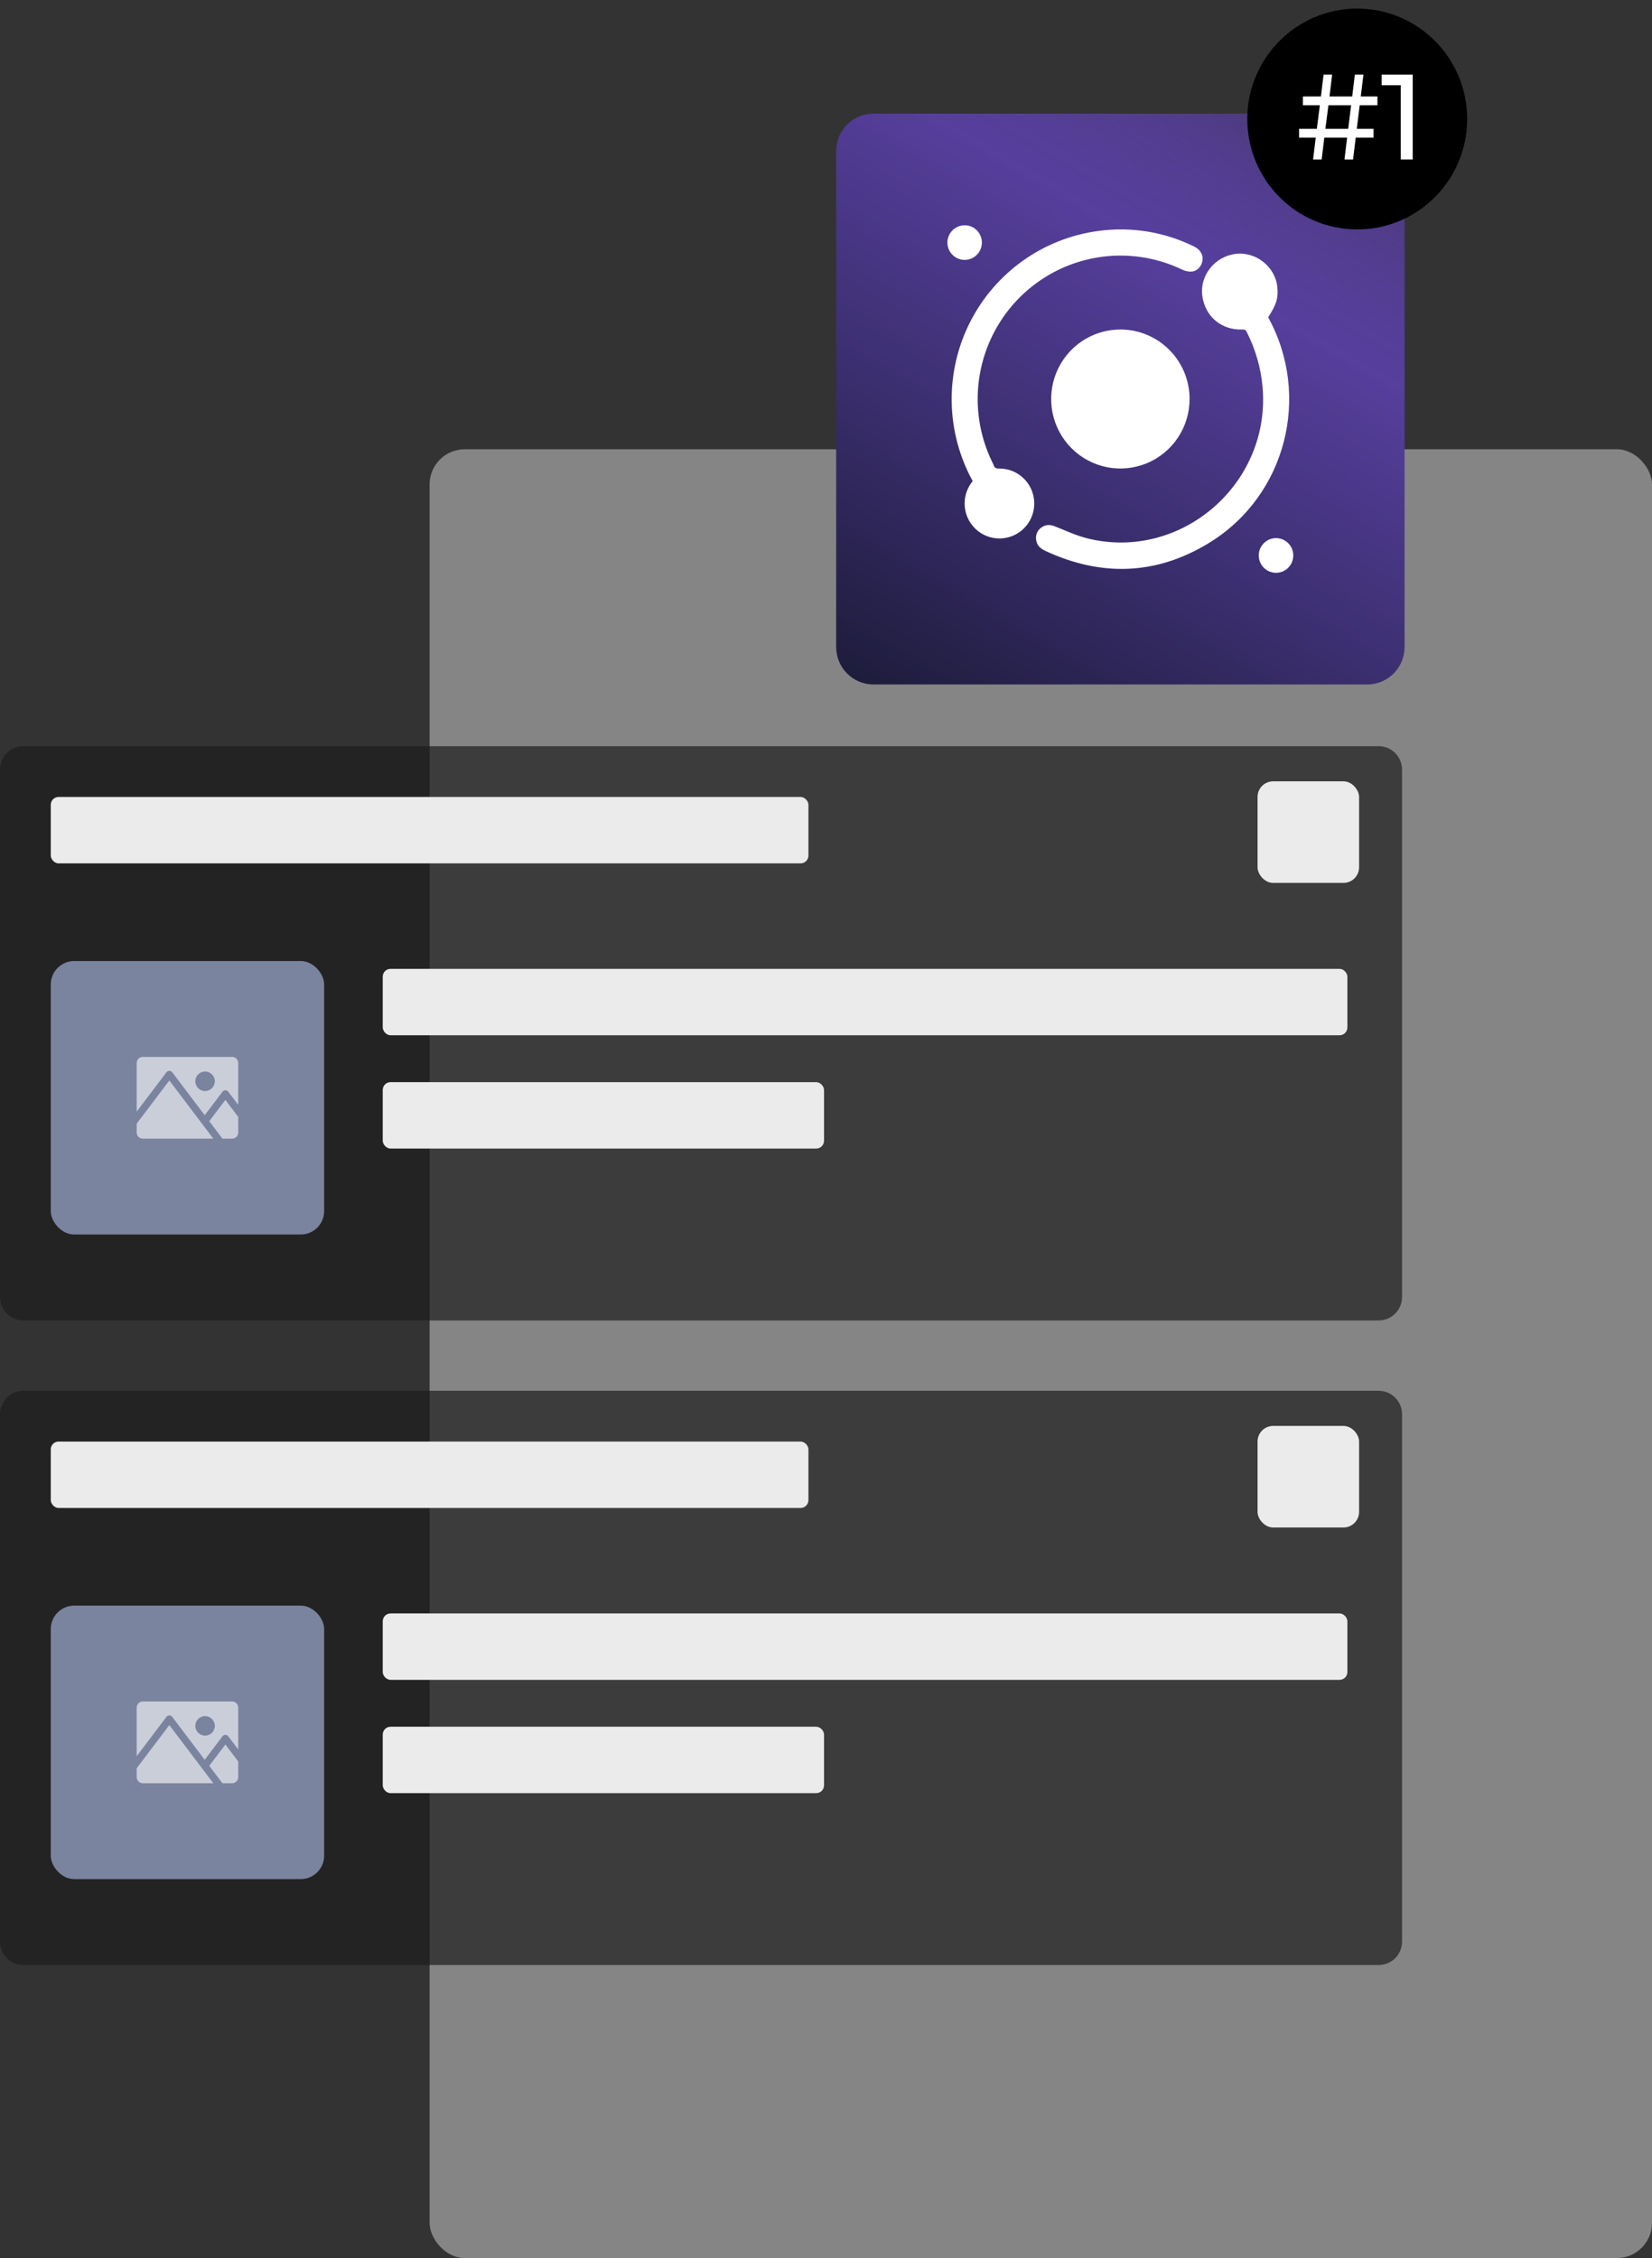
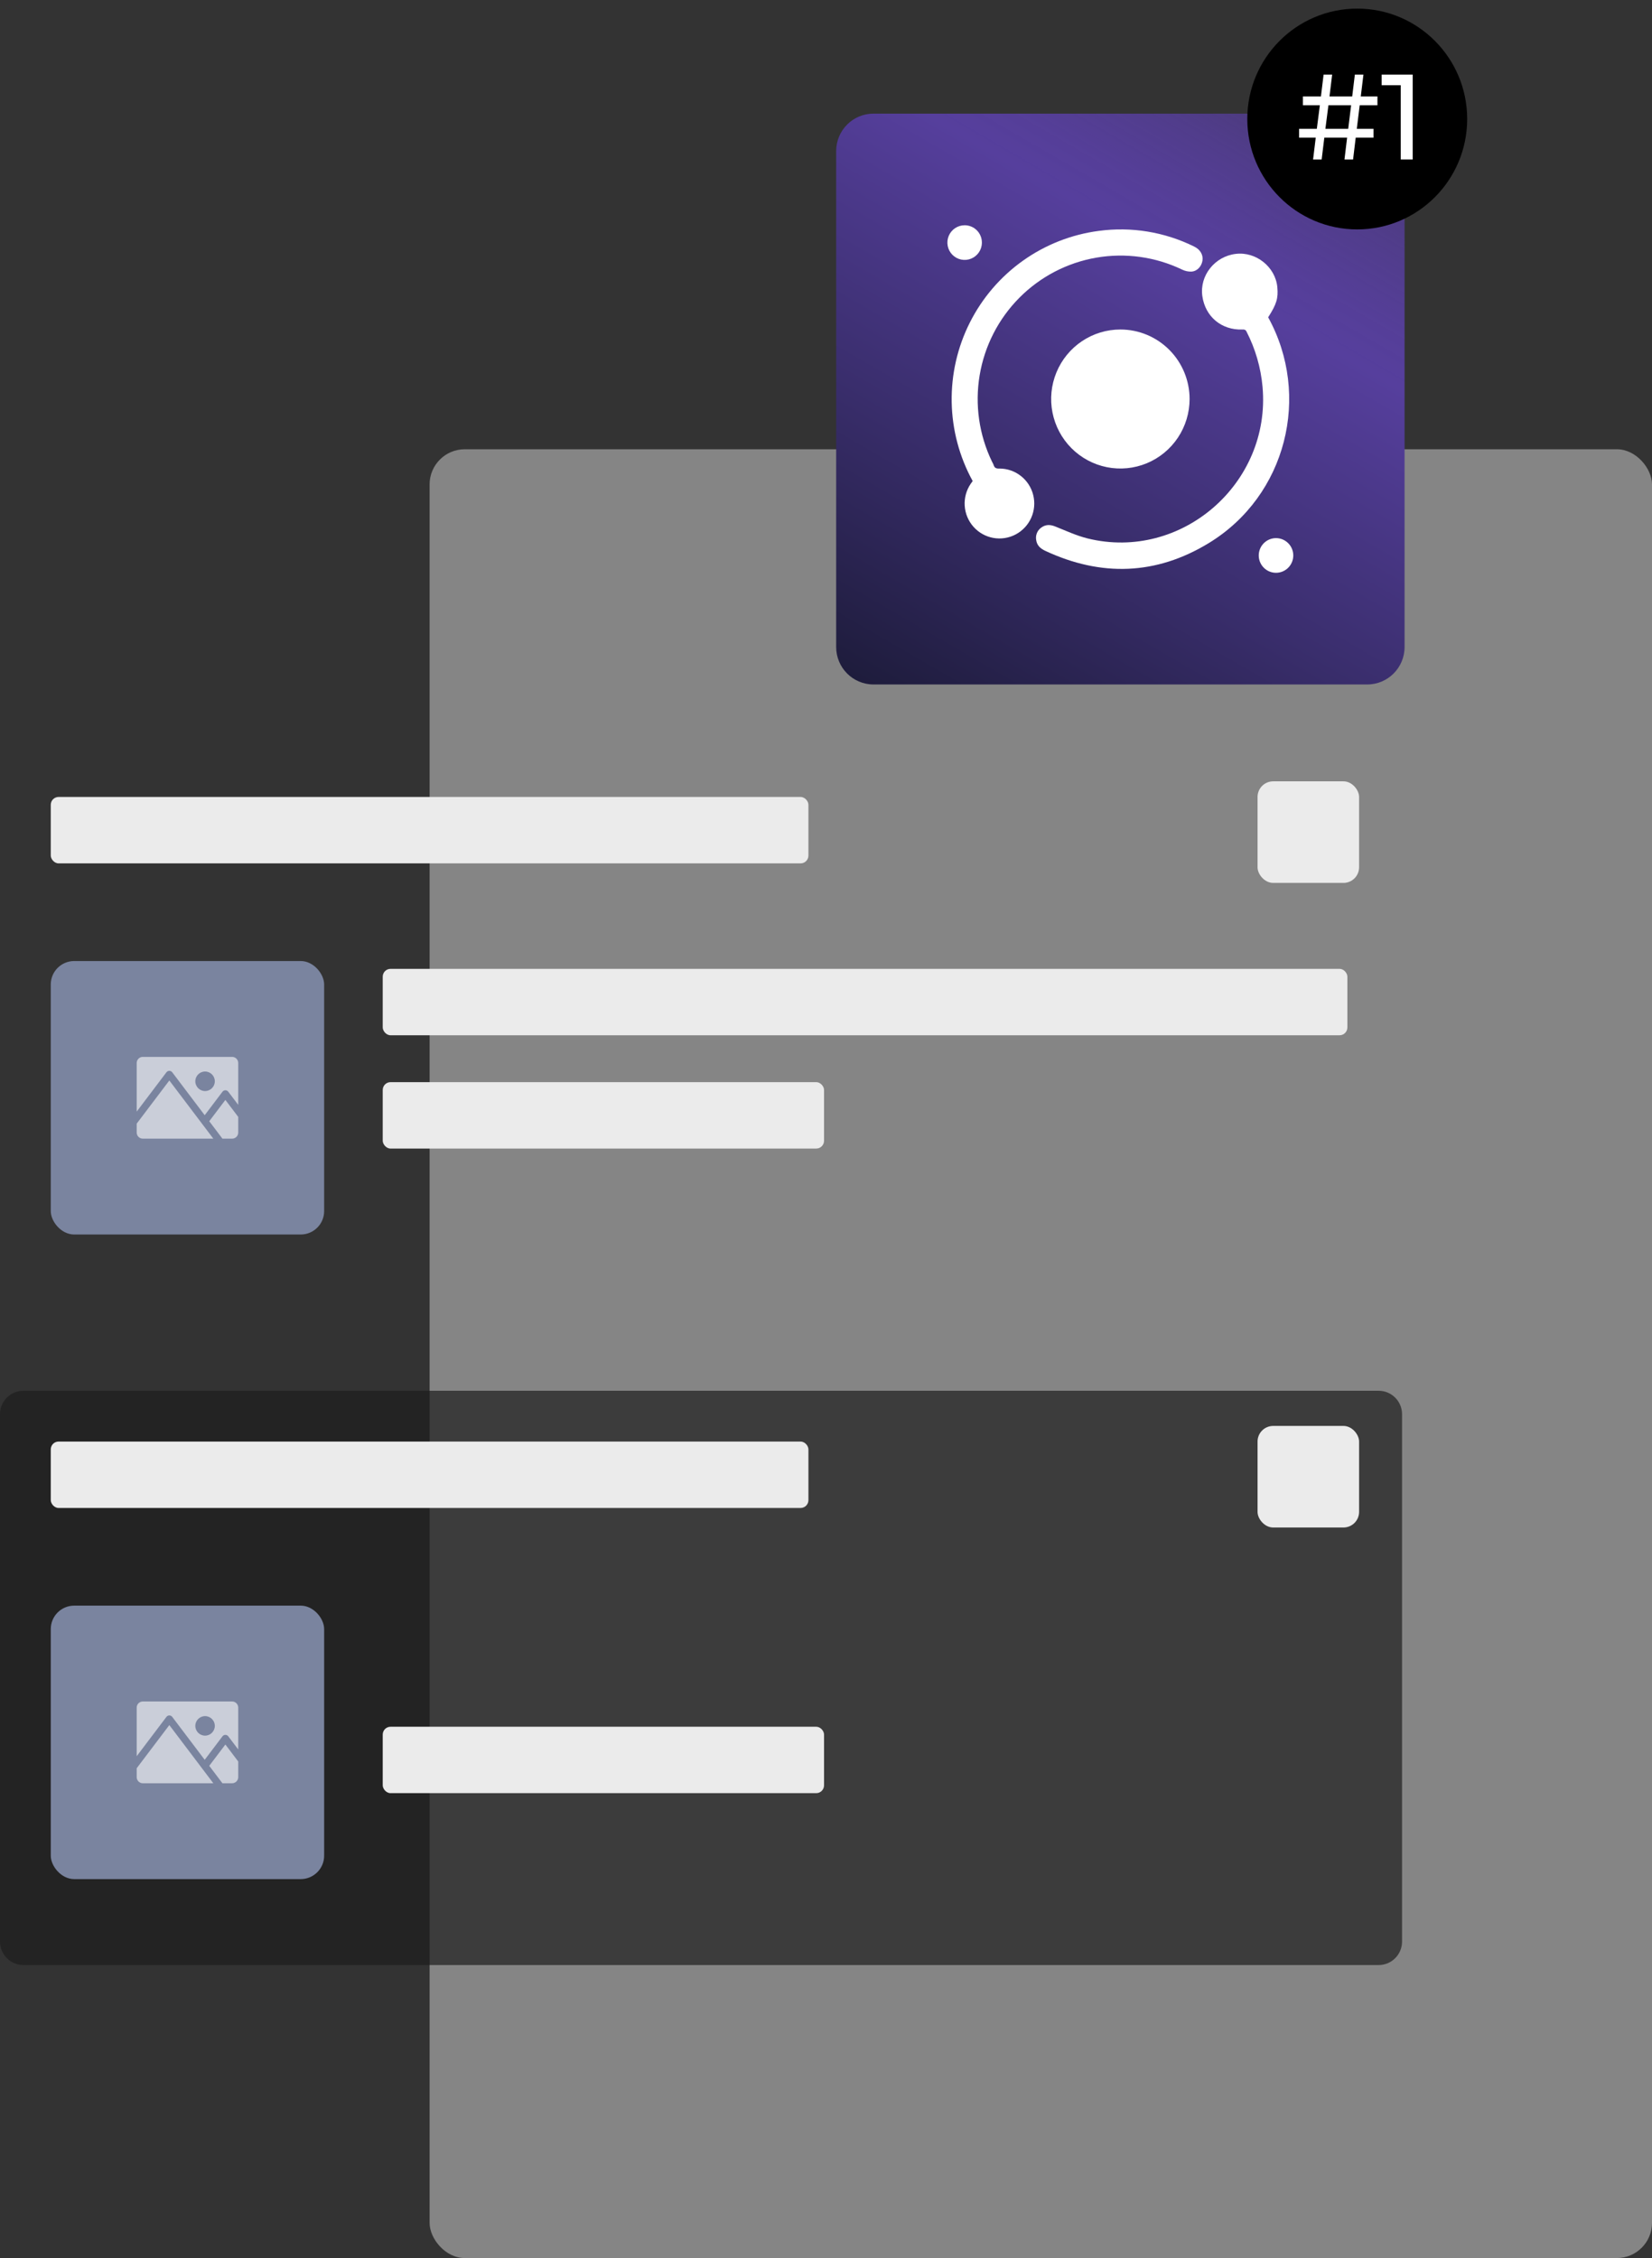
<svg xmlns="http://www.w3.org/2000/svg" width="423" height="578" viewBox="0 0 423 578" fill="none">
  <rect x="0" y="0" width="423" height="578" fill="#333333" stroke="none" />
  <rect x="110" y="115" width="313" height="463" rx="9" fill="#D9D9D9" fill-opacity="0.5" />
-   <path d="M0 197C0 193.686 2.686 191 6 191H353C356.314 191 359 193.686 359 197V332C359 335.314 356.314 338 353 338H6C2.686 338 0 335.314 0 332V197Z" fill="#1C1C1C" fill-opacity="0.69" />
  <rect x="322" y="200" width="26" height="26" rx="4" fill="#EBEBEB" />
  <rect x="13" y="246" width="70" height="70" rx="6" fill="#7A849F" />
  <g clip-path="url(#clip0_2881_17668)">
    <path d="M57.709 281.547L61 285.897V289.9C61 290.763 60.298 291.466 59.435 291.466H56.955L53.579 287.004L57.709 281.547ZM35 287.621V289.9C35 290.763 35.702 291.466 36.565 291.466H54.626L43.358 276.574L35 287.621ZM61 272.099V282.818L58.45 279.448C58.362 279.332 58.249 279.239 58.122 279.177C57.996 279.113 57.855 279.079 57.709 279.079C57.418 279.079 57.144 279.216 56.969 279.447L52.414 285.465L44.099 274.474C43.923 274.242 43.649 274.106 43.358 274.106C43.067 274.106 42.793 274.242 42.617 274.474L35 284.542V272.099C35 271.236 35.702 270.534 36.565 270.534H59.435C60.298 270.534 61 271.236 61 272.099ZM55.005 276.779C55.005 275.401 53.885 274.28 52.507 274.28C51.129 274.28 50.009 275.401 50.009 276.779C50.009 278.157 51.129 279.278 52.507 279.278C53.885 279.278 55.005 278.157 55.005 276.779Z" fill="white" fill-opacity="0.6" />
  </g>
  <rect x="13" y="204" width="194" height="17" rx="2" fill="#EBEBEB" />
  <rect x="98" y="248" width="247" height="17" rx="2" fill="#EBEBEB" />
  <rect x="98" y="277" width="113" height="17" rx="2" fill="#EBEBEB" />
  <path d="M0 362C0 358.686 2.686 356 6 356H353C356.314 356 359 358.686 359 362V497C359 500.314 356.314 503 353 503H6C2.686 503 0 500.314 0 497V362Z" fill="#1C1C1C" fill-opacity="0.69" />
  <rect x="322" y="365" width="26" height="26" rx="4" fill="#EBEBEB" />
  <rect x="13" y="411" width="70" height="70" rx="6" fill="#7A849F" />
  <g clip-path="url(#clip1_2881_17668)">
    <path d="M57.709 446.547L61 450.897V454.9C61 455.763 60.298 456.466 59.435 456.466H56.955L53.579 452.004L57.709 446.547ZM35 452.621V454.9C35 455.763 35.702 456.466 36.565 456.466H54.626L43.358 441.574L35 452.621ZM61 437.099V447.818L58.45 444.448C58.362 444.332 58.249 444.239 58.122 444.177C57.996 444.113 57.855 444.079 57.709 444.079C57.418 444.079 57.144 444.216 56.969 444.447L52.414 450.465L44.099 439.474C43.923 439.242 43.649 439.106 43.358 439.106C43.067 439.106 42.793 439.242 42.617 439.474L35 449.542V437.099C35 436.236 35.702 435.534 36.565 435.534H59.435C60.298 435.534 61 436.236 61 437.099ZM55.005 441.779C55.005 440.401 53.885 439.28 52.507 439.28C51.129 439.28 50.009 440.401 50.009 441.779C50.009 443.157 51.129 444.278 52.507 444.278C53.885 444.278 55.005 443.157 55.005 441.779Z" fill="white" fill-opacity="0.6" />
  </g>
  <rect x="13" y="369" width="194" height="17" rx="2" fill="#EBEBEB" />
-   <rect x="98" y="413" width="247" height="17" rx="2" fill="#EBEBEB" />
  <rect x="98" y="442" width="113" height="17" rx="2" fill="#EBEBEB" />
  <path d="M350.093 29.087H223.654C218.378 29.087 214.102 33.381 214.102 38.678V165.613C214.102 170.909 218.378 175.203 223.654 175.203H350.093C355.369 175.203 359.646 170.909 359.646 165.613V38.678C359.646 33.381 355.369 29.087 350.093 29.087Z" fill="url(#paint0_linear_2881_17668)" />
  <path d="M324.716 81.223C335.75 101.233 329.422 126.889 309.512 139.017C296.021 147.234 281.94 147.667 267.635 140.995C266.436 140.436 265.518 139.643 265.322 138.258C265.207 137.653 265.269 137.028 265.5 136.458C265.732 135.887 266.122 135.397 266.625 135.045C267.733 134.234 268.893 134.246 270.169 134.756C272.923 135.849 275.634 137.121 278.485 137.828C302.484 143.713 325.472 123.759 323.281 99.046C322.84 94.106 321.449 89.299 319.184 84.891C318.903 84.335 318.572 84.328 318.089 84.347C312.771 84.534 308.603 81.051 307.863 75.795C307.122 70.539 311.06 65.605 316.449 64.985C321.65 64.371 326.595 68.364 327.066 73.531C327.323 76.345 326.877 77.85 324.716 81.223Z" fill="white" />
  <path d="M304.597 102.145C304.596 105.664 303.554 109.103 301.606 112.028C299.657 114.953 296.888 117.232 293.649 118.577C290.409 119.922 286.846 120.273 283.408 119.584C279.971 118.896 276.814 117.2 274.337 114.71C271.859 112.221 270.173 109.05 269.491 105.598C268.809 102.146 269.162 98.569 270.505 95.319C271.848 92.068 274.121 89.291 277.036 87.337C279.952 85.384 283.379 84.342 286.884 84.344H286.909C291.605 84.353 296.105 86.232 299.422 89.57C302.738 92.908 304.6 97.431 304.597 102.145Z" fill="white" />
  <path d="M249.056 123.135C245.653 116.943 243.809 110.011 243.683 102.94C243.556 95.869 245.152 88.875 248.332 82.564C251.511 76.254 256.177 70.819 261.925 66.731C267.673 62.643 274.328 60.026 281.313 59.108C289.688 57.972 298.211 59.37 305.791 63.123C307.346 63.882 308.135 65.274 307.89 66.745C307.646 68.216 306.529 69.445 305.048 69.525C304.235 69.547 303.429 69.372 302.698 69.015C295.857 65.73 288.169 64.661 280.697 65.955C273.224 67.249 266.337 70.843 260.988 76.239C255.639 81.635 252.093 88.566 250.84 96.074C249.587 103.582 250.69 111.295 253.994 118.146C254.157 118.425 254.298 118.716 254.417 119.016C254.64 119.796 255.102 119.971 255.904 119.937C257.896 119.935 259.831 120.604 261.401 121.835C262.97 123.066 264.084 124.79 264.563 126.731C265.043 128.672 264.861 130.718 264.047 132.543C263.232 134.369 261.833 135.867 260.071 136.8C258.309 137.733 256.286 138.047 254.326 137.691C252.366 137.335 250.581 136.331 249.256 134.837C247.931 133.344 247.143 131.448 247.017 129.452C246.891 127.456 247.434 125.476 248.56 123.826C248.75 123.574 248.927 123.316 249.056 123.135Z" fill="white" />
  <path d="M251.419 62.119C251.415 62.996 251.151 63.852 250.663 64.579C250.174 65.306 249.481 65.871 248.673 66.203C247.864 66.535 246.976 66.619 246.12 66.444C245.264 66.269 244.478 65.844 243.863 65.221C243.248 64.598 242.831 63.806 242.664 62.945C242.497 62.085 242.587 61.193 242.925 60.384C243.262 59.575 243.831 58.885 244.559 58.4C245.287 57.916 246.142 57.659 247.016 57.662H247.04C248.206 57.669 249.321 58.141 250.141 58.973C250.961 59.805 251.418 60.93 251.413 62.1L251.419 62.119Z" fill="white" />
  <path d="M326.699 137.745C327.871 137.737 328.999 138.198 329.833 139.025C330.668 139.853 331.14 140.979 331.148 142.156C331.155 143.333 330.696 144.465 329.872 145.303C329.048 146.14 327.926 146.615 326.754 146.622C326.173 146.626 325.597 146.515 325.06 146.295C324.522 146.075 324.032 145.751 323.619 145.342C323.206 144.932 322.877 144.445 322.652 143.908C322.426 143.371 322.308 142.794 322.305 142.211C322.301 141.628 322.412 141.05 322.631 140.51C322.85 139.97 323.172 139.479 323.58 139.064C323.988 138.65 324.474 138.32 325.009 138.093C325.544 137.867 326.118 137.748 326.699 137.745Z" fill="white" />
  <path d="M347.525 58.725C363.073 58.725 375.676 46.072 375.676 30.464C375.676 14.855 363.073 2.203 347.525 2.203C331.978 2.203 319.375 14.855 319.375 30.464C319.375 46.072 331.978 58.725 347.525 58.725Z" fill="black" />
  <path d="M348.152 26.952L347.412 32.973H351.696V35.24H347.133L346.46 40.828H344.257L344.93 35.24H339.095L338.413 40.828H336.219L336.898 35.24H332.633V32.973H337.177L337.951 26.952H333.609V24.685H338.229L338.909 19.098H341.102L340.423 24.685H346.237L346.916 19.098H349.113L348.431 24.685H352.699V26.952H348.152ZM345.958 26.952H340.145L339.371 32.973H345.215L345.958 26.952Z" fill="white" />
  <path d="M361.725 19.098V40.828H358.665V21.81H353.77V19.098H361.725Z" fill="white" />
  <defs>
    <linearGradient id="paint0_linear_2881_17668" x1="334.83" y1="18.757" x2="238.352" y2="185.209" gradientUnits="userSpaceOnUse">
      <stop stop-color="#5C3EA8" stop-opacity="0.51" />
      <stop offset="0.03" stop-color="#5B3EA7" stop-opacity="0.57" />
      <stop offset="0.14" stop-color="#583FA1" stop-opacity="0.8" />
      <stop offset="0.24" stop-color="#573F9E" stop-opacity="0.95" />
      <stop offset="0.3" stop-color="#563F9D" />
      <stop offset="0.66" stop-color="#3A2E6D" />
      <stop offset="1" stop-color="#1E1C3C" />
    </linearGradient>
    <clipPath id="clip0_2881_17668">
      <rect width="26" height="26" fill="white" transform="translate(35 268)" />
    </clipPath>
    <clipPath id="clip1_2881_17668">
      <rect width="26" height="26" fill="white" transform="translate(35 433)" />
    </clipPath>
  </defs>
</svg>